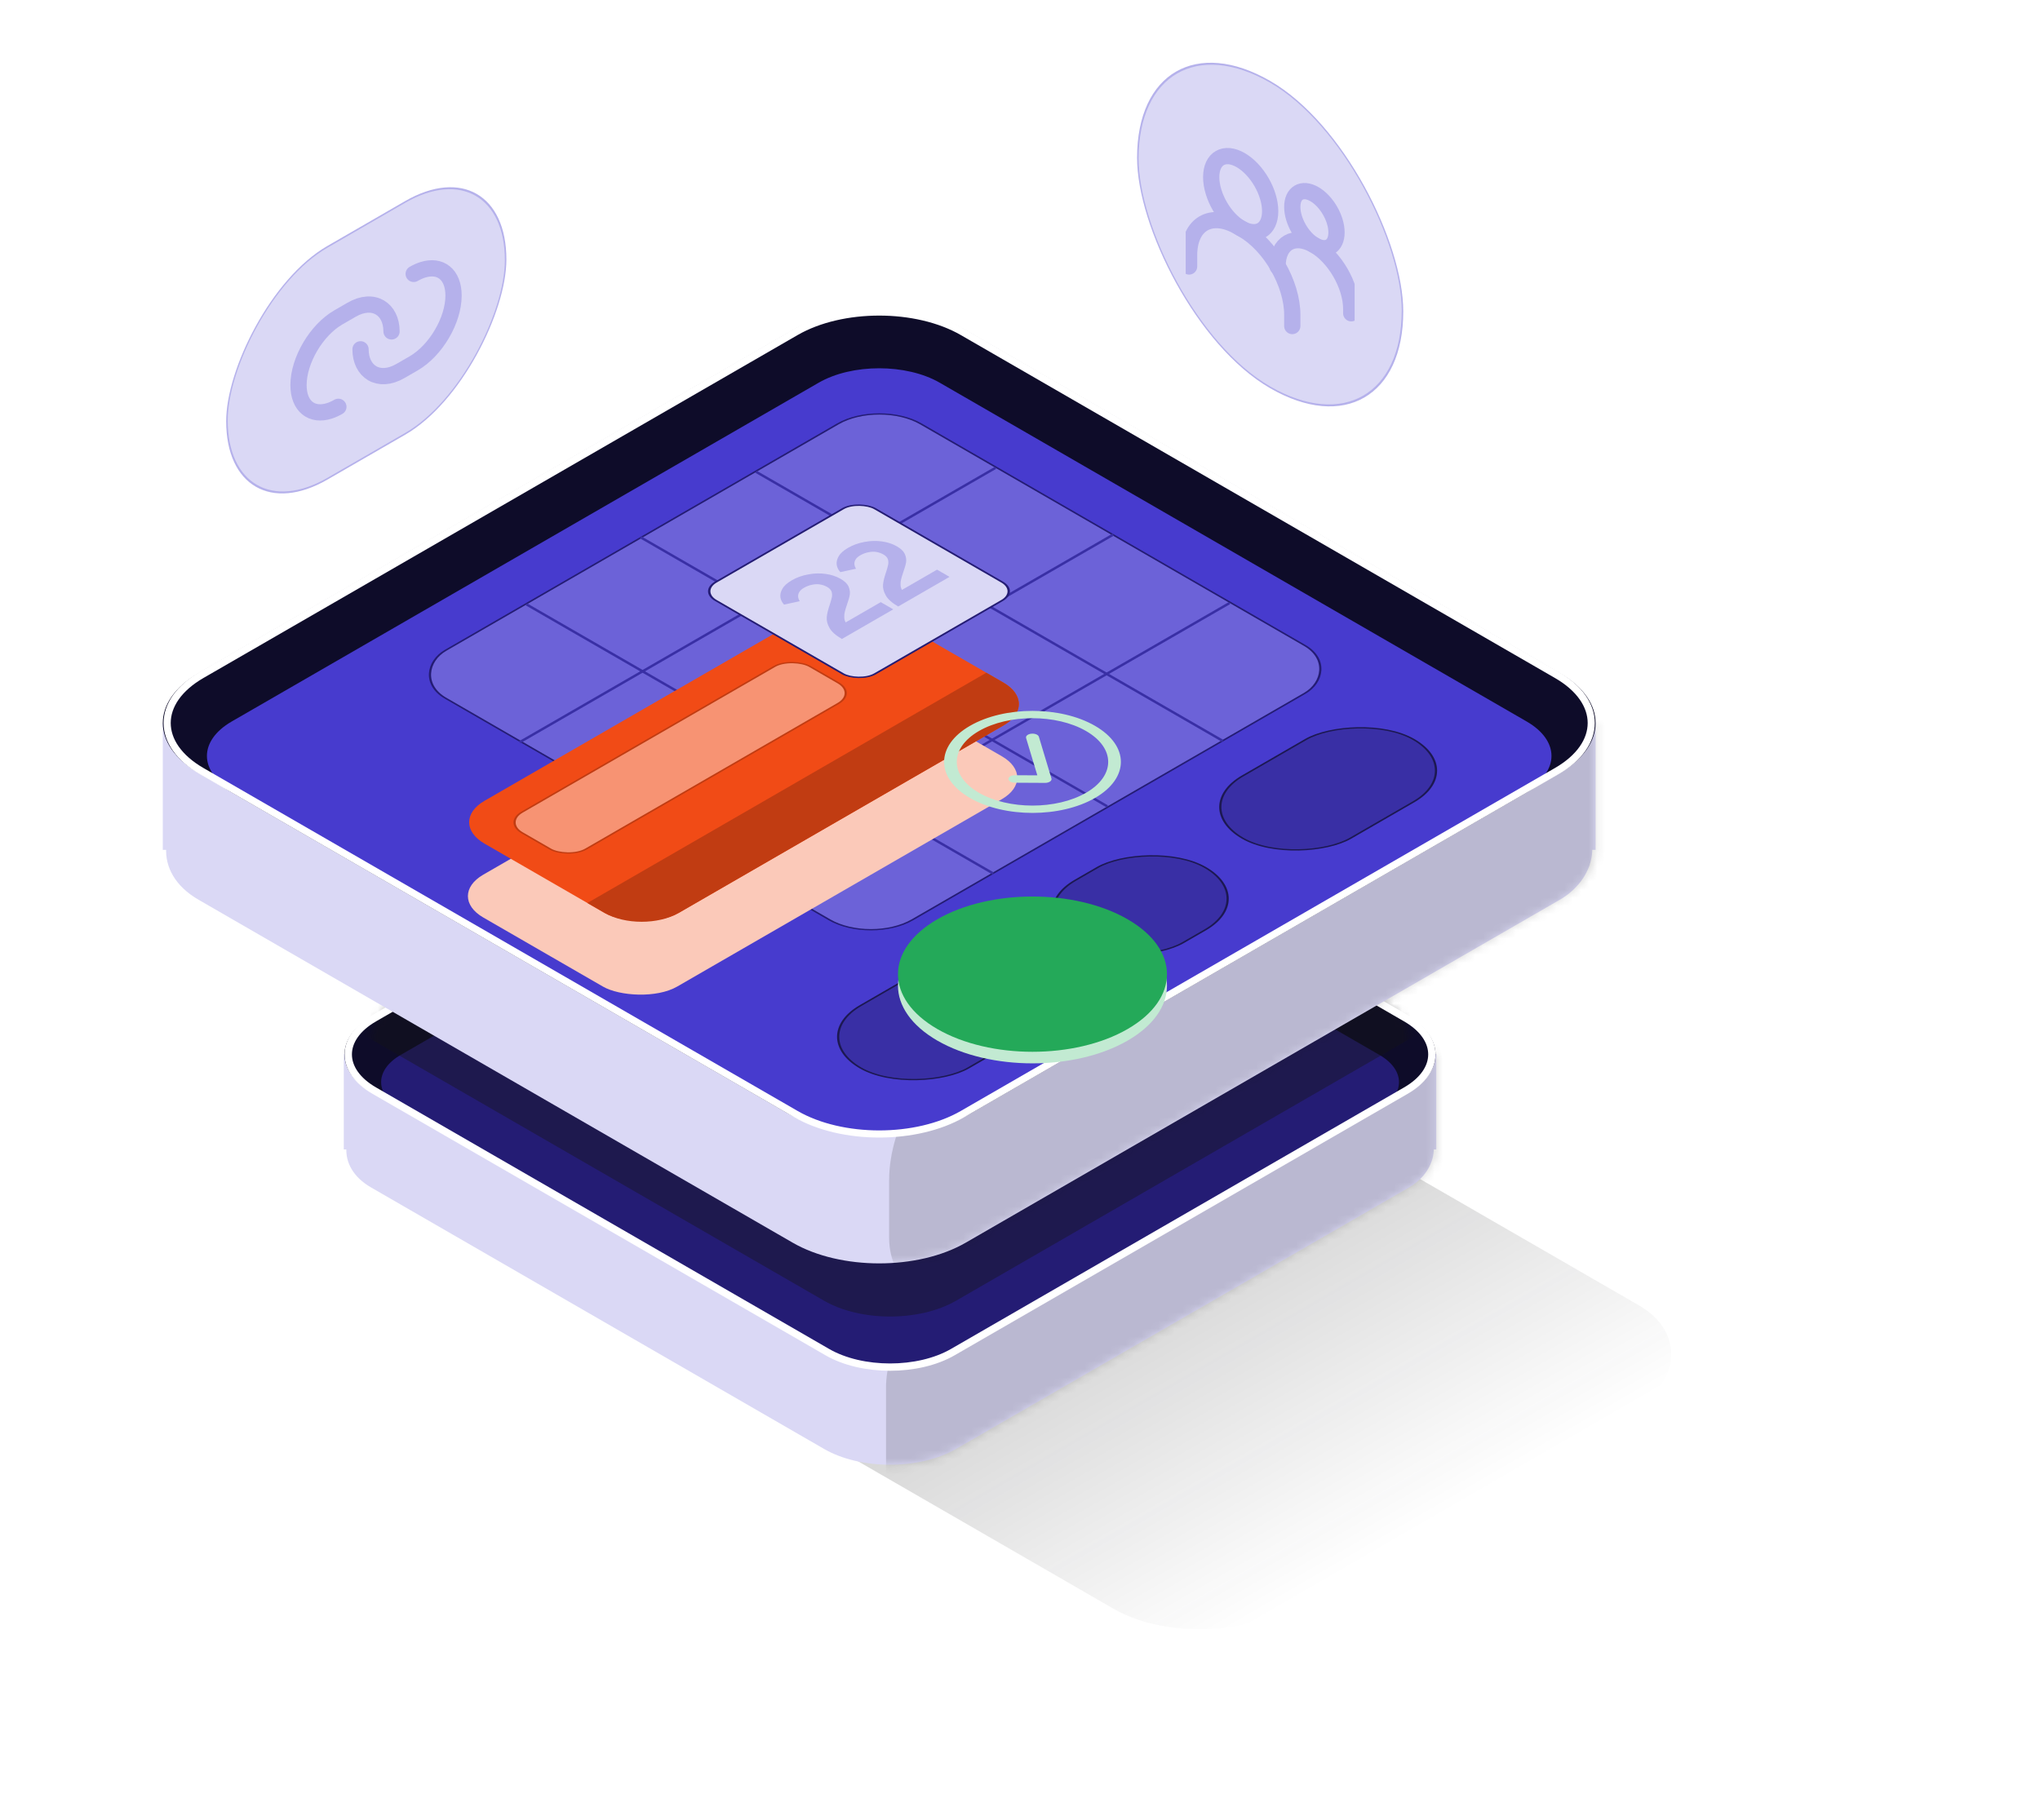
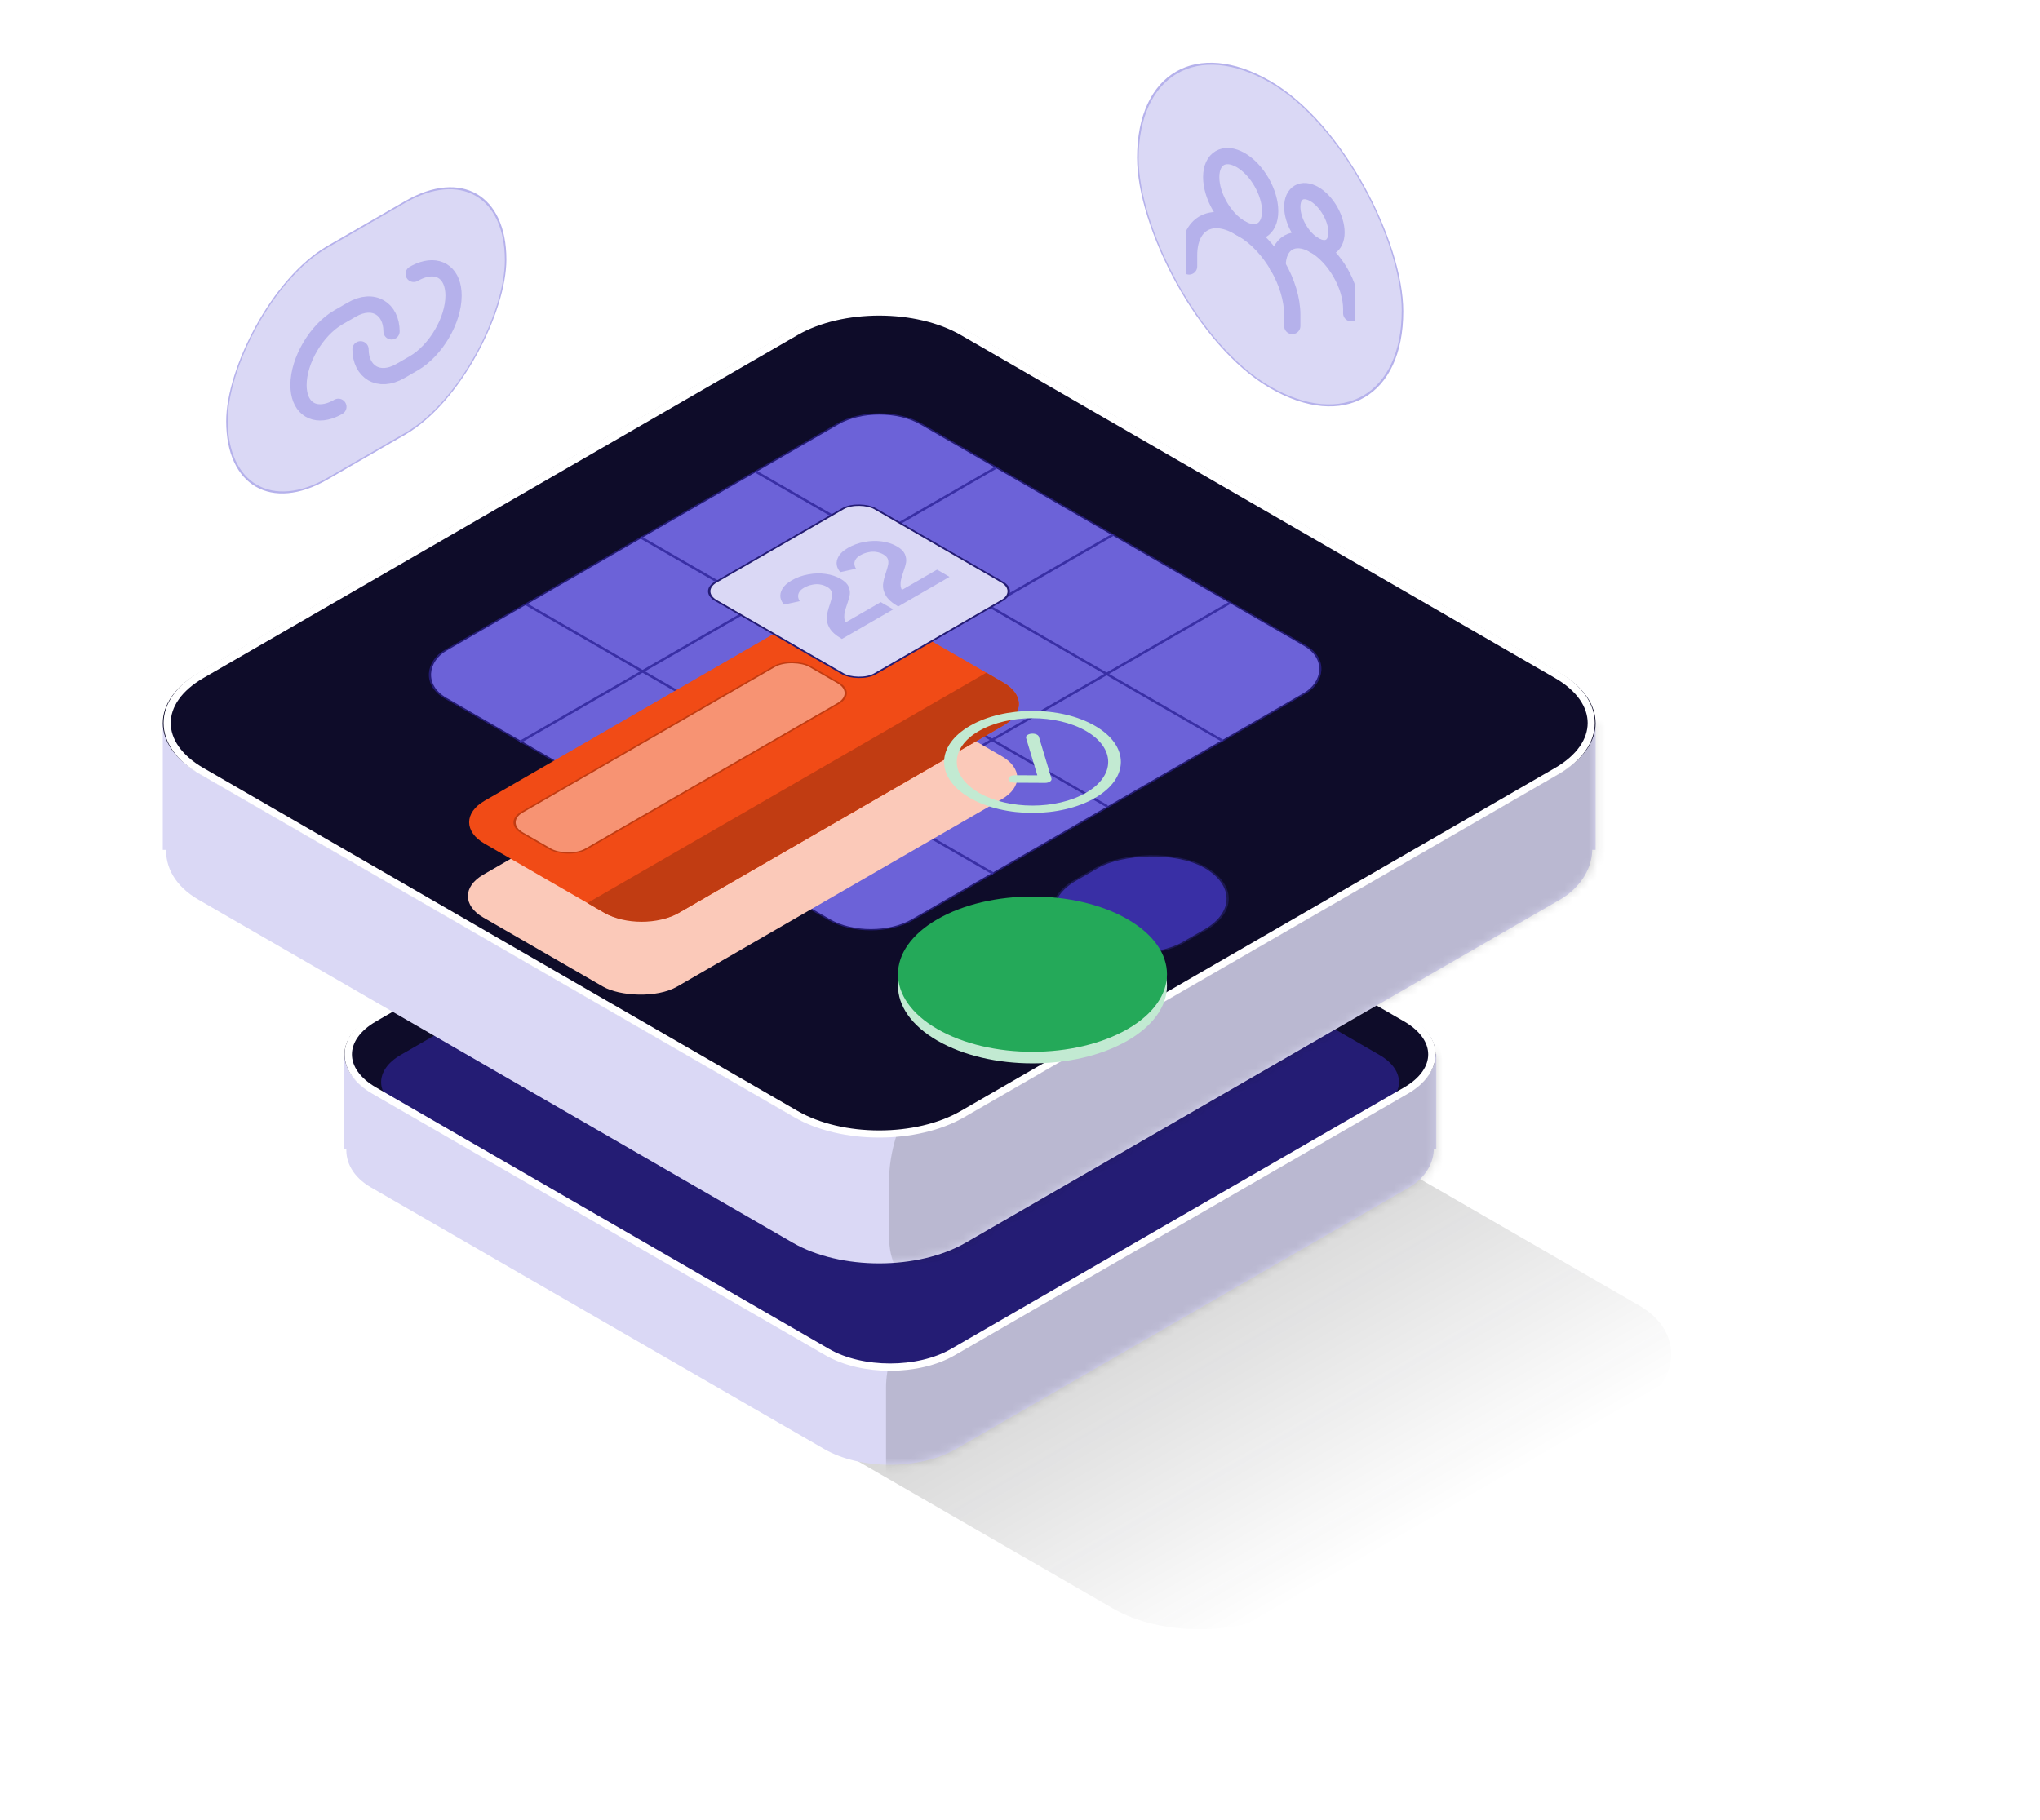
<svg xmlns="http://www.w3.org/2000/svg" fill="none" height="224" viewBox="0 0 251 224" width="251">
  <filter id="a" color-interpolation-filters="sRGB" filterUnits="userSpaceOnUse" height="102.815" width="170.531" x="40.658" y="102.855">
    <feFlood flood-opacity="0" result="BackgroundImageFix" />
    <feBlend in="SourceGraphic" in2="BackgroundImageFix" mode="normal" result="shape" />
    <feGaussianBlur result="effect1_foregroundBlur_13870_2709" stdDeviation="2.578" />
  </filter>
  <filter id="b" color-interpolation-filters="sRGB" filterUnits="userSpaceOnUse" height="73.09" width="76.388" x="105.084" y="121.515">
    <feFlood flood-opacity="0" result="BackgroundImageFix" />
    <feBlend in="SourceGraphic" in2="BackgroundImageFix" mode="normal" result="shape" />
    <feGaussianBlur result="effect1_foregroundBlur_13870_2709" stdDeviation="1.966" />
  </filter>
  <filter id="c" color-interpolation-filters="sRGB" filterUnits="userSpaceOnUse" height="88.961" width="148.328" x="35.349" y="76.999">
    <feFlood flood-opacity="0" result="BackgroundImageFix" />
    <feBlend in="SourceGraphic" in2="BackgroundImageFix" mode="normal" result="shape" />
    <feGaussianBlur result="effect1_foregroundBlur_13870_2709" stdDeviation="1.966" />
  </filter>
  <filter id="d" color-interpolation-filters="sRGB" filterUnits="userSpaceOnUse" height="84.25" width="99.758" x="104.241" y="80.832">
    <feFlood flood-opacity="0" result="BackgroundImageFix" />
    <feBlend in="SourceGraphic" in2="BackgroundImageFix" mode="normal" result="shape" />
    <feGaussianBlur result="effect1_foregroundBlur_13870_2709" stdDeviation="2.578" />
  </filter>
  <filter id="e" color-interpolation-filters="sRGB" filterUnits="userSpaceOnUse" height="51.325" width="76.38" x="53.178" y="75.579">
    <feFlood flood-opacity="0" result="BackgroundImageFix" />
    <feColorMatrix in="SourceAlpha" result="hardAlpha" type="matrix" values="0 0 0 0 0 0 0 0 0 0 0 0 0 0 0 0 0 0 127 0" />
    <feOffset dy="7.907" />
    <feGaussianBlur stdDeviation="2.196" />
    <feComposite in2="hardAlpha" operator="out" />
    <feColorMatrix type="matrix" values="0 0 0 0 0 0 0 0 0 0 0 0 0 0 0 0 0 0 0.2 0" />
    <feBlend in2="BackgroundImageFix" mode="normal" result="effect1_dropShadow_13870_2709" />
    <feBlend in="SourceGraphic" in2="effect1_dropShadow_13870_2709" mode="normal" result="shape" />
  </filter>
  <filter id="f" color-interpolation-filters="sRGB" filterUnits="userSpaceOnUse" height="33.337" width="41.636" x="106.219" y="75.678">
    <feFlood flood-opacity="0" result="BackgroundImageFix" />
    <feColorMatrix in="SourceAlpha" result="hardAlpha" type="matrix" values="0 0 0 0 0 0 0 0 0 0 0 0 0 0 0 0 0 0 127 0" />
    <feOffset dy="8.536" />
    <feGaussianBlur stdDeviation="2.134" />
    <feComposite in2="hardAlpha" operator="out" />
    <feColorMatrix type="matrix" values="0 0 0 0 0 0 0 0 0 0 0 0 0 0 0 0 0 0 0.25 0" />
    <feBlend in2="BackgroundImageFix" mode="normal" result="effect1_dropShadow_13870_2709" />
    <feBlend in="SourceGraphic" in2="effect1_dropShadow_13870_2709" mode="normal" result="shape" />
  </filter>
  <filter id="g" color-interpolation-filters="sRGB" filterUnits="userSpaceOnUse" height="71.356" width="85.346" x="84.364" y="77.1">
    <feFlood flood-opacity="0" result="BackgroundImageFix" />
    <feColorMatrix in="SourceAlpha" result="hardAlpha" type="matrix" values="0 0 0 0 0 0 0 0 0 0 0 0 0 0 0 0 0 0 127 0" />
    <feMorphology in="SourceAlpha" operator="erode" radius="8.708" result="effect1_dropShadow_13870_2709" />
    <feOffset dy="26.123" />
    <feGaussianBlur stdDeviation="17.415" />
    <feComposite in2="hardAlpha" operator="out" />
    <feColorMatrix type="matrix" values="0 0 0 0 0 0 0 0 0 0 0 0 0 0 0 0 0 0 0.15 0" />
    <feBlend in2="BackgroundImageFix" mode="normal" result="effect1_dropShadow_13870_2709" />
    <feBlend in="SourceGraphic" in2="effect1_dropShadow_13870_2709" mode="normal" result="shape" />
  </filter>
  <filter id="h" color-interpolation-filters="sRGB" filterUnits="userSpaceOnUse" height="71.356" width="85.346" x="84.364" y="75.678">
    <feFlood flood-opacity="0" result="BackgroundImageFix" />
    <feColorMatrix in="SourceAlpha" result="hardAlpha" type="matrix" values="0 0 0 0 0 0 0 0 0 0 0 0 0 0 0 0 0 0 127 0" />
    <feMorphology in="SourceAlpha" operator="erode" radius="8.708" result="effect1_dropShadow_13870_2709" />
    <feOffset dy="26.123" />
    <feGaussianBlur stdDeviation="17.415" />
    <feComposite in2="hardAlpha" operator="out" />
    <feColorMatrix type="matrix" values="0 0 0 0 0 0 0 0 0 0 0 0 0 0 0 0 0 0 0.15 0" />
    <feBlend in2="BackgroundImageFix" mode="normal" result="effect1_dropShadow_13870_2709" />
    <feBlend in="SourceGraphic" in2="effect1_dropShadow_13870_2709" mode="normal" result="shape" />
  </filter>
  <filter id="i" color-interpolation-filters="sRGB" filterUnits="userSpaceOnUse" height="29.8" width="41.918" x="84.729" y="56.079">
    <feFlood flood-opacity="0" result="BackgroundImageFix" />
    <feColorMatrix in="SourceAlpha" result="hardAlpha" type="matrix" values="0 0 0 0 0 0 0 0 0 0 0 0 0 0 0 0 0 0 127 0" />
    <feOffset dy="5.968" />
    <feGaussianBlur stdDeviation="1.194" />
    <feComposite in2="hardAlpha" operator="out" />
    <feColorMatrix type="matrix" values="0 0 0 0 0 0 0 0 0 0 0 0 0 0 0 0 0 0 0.2 0" />
    <feBlend in2="BackgroundImageFix" mode="normal" result="effect1_dropShadow_13870_2709" />
    <feBlend in="SourceGraphic" in2="effect1_dropShadow_13870_2709" mode="normal" result="shape" />
  </filter>
  <linearGradient id="j" gradientUnits="userSpaceOnUse" x1="51.283" x2="124.381" y1=".26" y2=".26">
    <stop offset=".224" stop-color="#141415" />
    <stop offset="1" stop-color="#141415" stop-opacity="0" />
  </linearGradient>
  <linearGradient id="k" gradientUnits="userSpaceOnUse" x1="39.87" x2="39.87" y1="0" y2="79.74">
    <stop offset="0" stop-color="#f9f9fb" />
    <stop offset="1" stop-color="#f5f3ff" />
  </linearGradient>
  <clipPath id="l">
    <path d="m0 0h24v24h-24z" transform="matrix(.866 .5 -0 1 145.888 10.868)" />
  </clipPath>
  <mask id="m" height="79" maskUnits="userSpaceOnUse" width="135" x="42" y="102">
    <path clip-rule="evenodd" d="m117.623 104.597c-4.48-2.586-11.742-2.586-16.222 0l-43.517 25.125h-15.586v11.741h.001c0 1.695 1.12 3.39 3.36 4.683l55.743 32.183c4.48 2.586 11.742 2.586 16.222 0l55.742-32.183c2.284-1.319 3.404-3.055 3.359-4.783v-11.641h-15.585z" fill="#fff" fill-rule="evenodd" />
  </mask>
  <mask id="n" height="76" maskUnits="userSpaceOnUse" width="129" x="45" y="90">
    <rect fill="url(#k)" height="79.74" rx="9.366" transform="matrix(.866 .5 -.866 .5 109.476 88.246)" width="79.74" />
  </mask>
  <mask id="o" height="103" maskUnits="userSpaceOnUse" width="177" x="20" y="53">
    <path clip-rule="evenodd" d="m118.812 56.249c-5.875-3.392-15.4-3.392-21.274 0l-56.695 32.733h-20.816v15.615h.001c0 2.222 1.469 4.445 4.406 6.141l73.104 42.206c5.874 3.392 15.399 3.392 21.274 0l73.104-42.206c2.995-1.729 4.463-4.007 4.404-6.273v-15.483h-20.813z" fill="#392fa5" fill-rule="evenodd" />
  </mask>
  <g filter="url(#a)" opacity=".2">
    <rect fill="url(#j)" height="74.665" rx="12.283" transform="matrix(.866 .5 -.866 .5 104.245 104.414)" width="124.729" />
  </g>
  <path d="m42.299 129.722h134.425v11.742h-134.425z" fill="#dad8f5" />
  <rect fill="#dad8f5" height="83.097" rx="9.366" transform="matrix(.866 .5 -.866 .5 109.513 99.915)" width="83.097" />
  <g mask="url(#m)">
    <g filter="url(#b)" opacity=".4">
      <rect fill="#141415" fill-opacity=".4" height="32.814" rx="9.366" transform="matrix(.866 -.5 0 1 109.015 161.434)" width="79.126" />
    </g>
  </g>
  <path d="m101.403 92.964c4.473-2.582 11.725-2.582 16.199.001l55.67 32.141c4.474 2.583 4.475 6.77.002 9.353l-55.662 32.136c-4.473 2.582-11.725 2.582-16.199-.001l-55.67-32.141c-4.474-2.583-4.474-6.771-.001-9.353z" fill="#0e0c29" />
  <path d="m100.813 100.092c4.805-2.774 12.595-2.774 17.4 0l51.515 29.742c3.203 1.849 3.203 4.848 0 6.697l-51.515 29.742c-4.805 2.774-12.595 2.774-17.4 0l-51.515-29.742c-3.203-1.849-3.203-4.848 0-6.697z" fill="#241c74" />
  <g mask="url(#n)">
    <g filter="url(#c)" opacity=".4">
-       <rect fill="#141415" height="86.583" rx="9.366" transform="matrix(.866 .5 -.866 .5 109.513 78.188)" width="86.583" />
-     </g>
+       </g>
  </g>
  <path d="m117.234 93.128 55.743 32.183c4.264 2.462 4.264 6.453 0 8.915l-55.743 32.183c-4.264 2.462-11.178 2.462-15.442 0l-55.743-32.183c-4.264-2.462-4.264-6.453 0-8.915l55.743-32.183c4.264-2.462 11.178-2.462 15.442 0z" stroke="#fff" stroke-width=".9" />
  <rect fill="#dad8f5" height="108.978" rx="12.283" transform="matrix(.866 .5 -.866 .5 108.176 50.108)" width="108.978" />
  <path d="m20.029 88.982h176.293v15.615h-176.293z" fill="#dad8f5" />
  <g mask="url(#o)">
    <g filter="url(#d)" opacity=".4">
      <rect fill="#141415" fill-opacity=".4" height="31.673" rx="12.283" transform="matrix(.866 -.5 0 1 109.397 132.941)" width="103.282" />
    </g>
  </g>
  <path d="m97.54 40.635c5.875-3.392 15.399-3.392 21.273 0l73.104 42.206c5.875 3.392 5.875 8.891 0 12.283l-73.104 42.206c-5.874 3.392-15.399 3.392-21.274 0l-73.104-42.206c-5.875-3.392-5.875-8.891 0-12.283z" fill="#0e0c29" />
-   <path d="m115.688 47.011 72.204 41.687c4.149 2.395 4.149 6.278 0 8.673l-68.401 39.491c-6.249 3.608-16.38 3.608-22.629 0l-68.401-39.491c-4.148-2.395-4.148-6.278 0-8.673l72.204-41.687c4.149-2.395 10.874-2.395 15.023 0z" fill="#473bce" stroke="#0e0c29" stroke-width=".22" />
  <path d="m118.433 40.854 73.104 42.206c5.665 3.271 5.665 8.573 0 11.843l-73.104 42.207c-5.664 3.27-14.849 3.27-20.513 0l-73.104-42.207c-5.665-3.271-5.665-8.573 0-11.843l73.104-42.206c5.664-3.271 14.849-3.271 20.513 0z" stroke="#fff" stroke-width=".878" />
  <rect fill="#6c62d8" height="67.528" rx="5.892" stroke="#241c74" stroke-width=".22" transform="matrix(.866 .5 -.866 .5 108.199 49.221)" width="66.328" />
  <g stroke="#392fa5" stroke-width=".3">
    <path d="m78.819 66.126 57.422 33.117" />
    <path d="m64.777 74.384 57.422 33.117" />
    <path d="m93.02 58.062 57.421 33.117" />
    <path d="m136.961 65.802-58.541 33.763" />
    <path d="m151.277 74.221-58.542 33.763" />
    <path d="m122.484 57.58-58.542 33.763" />
  </g>
-   <rect fill="#392fa5" height="24.297" rx="7.664" stroke="#1c1852" stroke-width=".22" transform="matrix(-.866 -.5 -.866 .5 133.388 123.018)" width="15.329" x="-.19" />
  <rect fill="#392fa5" height="18.477" rx="7.664" stroke="#1c1852" stroke-width=".22" transform="matrix(-.866 -.5 -.866 .5 154.773 110.507)" width="15.329" x="-.19" />
-   <rect fill="#392fa5" height="24.297" rx="7.664" stroke="#1c1852" stroke-width=".22" transform="matrix(-.866 -.5 -.866 .5 180.409 94.748)" width="15.329" x="-.19" />
  <g filter="url(#e)">
    <rect fill="#fbc9b9" height="27.547" rx="5.271" transform="matrix(.866 -.5 .866 .5 54.897 102.376)" width="56.681" />
  </g>
  <rect fill="#f14b16" height="27.593" rx="5.271" transform="matrix(.866 -.5 .866 .5 55.051 101.192)" width="56.681" />
  <path d="m72.27 111.134 49.087-28.341 2.112 1.22c2.522 1.456 2.522 3.816 0 5.271l-39.956 23.069c-2.521 1.456-6.609 1.456-9.13 0z" fill="#c13c12" />
  <rect fill="#f79373" height="9.09" rx="2.526" stroke="#c13c12" stroke-width=".22" transform="matrix(.866 -.5 .866 .5 61.866 101.315)" width="40.92" x=".19" />
  <g filter="url(#f)">
    <g filter="url(#g)">
      <circle cx="13.513" cy="13.513" fill="#c2ead2" r="13.513" transform="matrix(.866 .5 -.866 .5 127.036 73.143)" />
    </g>
    <g filter="url(#h)">
      <circle cx="13.513" cy="13.513" fill="#24a959" r="13.513" transform="matrix(.866 .5 -.866 .5 127.036 71.72)" />
    </g>
    <g fill="#c2ead2">
      <path clip-rule="evenodd" d="m119.655 80.971c-4.077 2.354-4.077 6.17 0 8.524 4.076 2.354 10.686 2.354 14.763 0s4.077-6.17 0-8.524c-4.077-2.354-10.687-2.354-14.763 0zm.487 8.242c-3.807-2.198-3.807-5.762 0-7.961 3.808-2.198 9.981-2.198 13.789 0 3.807 2.198 3.807 5.763 0 7.961-3.808 2.198-9.981 2.198-13.789 0zm7.251-7.032c-.034-.114-.222-.19-.42-.171-.197.02-.329.128-.295.242l1.473 4.891-3.275-.017c-.2-.001-.364.092-.366.208-.002.116.159.21.36.211l3.71.02c.108.001.211-.026.28-.074.07-.047.1-.11.081-.172z" fill-rule="evenodd" />
      <path d="m126.973 82.01-.074-.248zm.42.171.429-.043zm-.715.072.429-.043zm1.473 4.891-.004.252c.13.001.253-.032.336-.089.084-.057.12-.132.098-.206zm-3.275-.017.004-.252zm-.366.208-.436-.002zm.36.211-.004.252zm3.71.02.004-.251zm.28-.074-.332-.163zm.081-.172.429-.043zm-8.978 1.997c-3.907-2.256-3.907-5.913 0-8.168l-.616-.356c-4.247 2.452-4.247 6.427 0 8.879zm14.147 0c-3.907 2.256-10.241 2.256-14.147 0l-.616.356c4.247 2.452 11.132 2.452 15.379 0zm0-8.168c3.907 2.256 3.907 5.913 0 8.168l.616.356c4.247-2.452 4.247-6.428 0-8.879zm-14.147 0c3.906-2.256 10.24-2.256 14.147 0l.616-.356c-4.247-2.452-11.132-2.452-15.379 0zm-.129-.074c-3.977 2.296-3.977 6.02 0 8.316l.616-.356c-3.637-2.1-3.637-5.505 0-7.605zm14.405 0c-3.978-2.296-10.427-2.296-14.405 0l.616.356c3.638-2.1 9.535-2.1 13.173 0zm0 8.316c3.977-2.296 3.977-6.02 0-8.316l-.616.356c3.637 2.1 3.637 5.505 0 7.605zm-14.405 0c3.978 2.296 10.427 2.296 14.405 0l-.616-.356c-3.638 2.1-9.535 2.1-13.173 0zm7.214-7.133c-.04.004-.077-.011-.084-.034l.858-.086c-.075-.251-.489-.419-.923-.375zm.059-.049c.007.023-.02.045-.059.049l-.149-.495c-.435.044-.726.282-.65.533zm1.474 4.891-1.474-4.891-.858.086 1.473 4.891zm-3.709.277 3.275.017.008-.503-3.275-.017zm.073-.042c0 .023-.033.042-.073.042l.008-.503c-.441-.002-.802.202-.806.457zm-.071-.042c.04 0.0.072.019.071.042l-.871-.005c-.004.255.351.463.792.465zm3.71.02-3.71-.02-.008.503 3.71.02zm-.056.015c.014-.009.035-.015.056-.015l-.008.503c.237.001.463-.058.616-.163zm-.016.034c-.004-.012.002-.025.016-.034l.664.326c.154-.104.219-.243.178-.377zm-1.548-5.139 1.548 5.139.858-.086-1.548-5.139z" />
    </g>
  </g>
  <g filter="url(#i)">
    <rect fill="#dad8f5" height="22.605" rx="2.268" stroke="#241c74" stroke-width=".239" transform="matrix(.866 -.5 .866 .5 85.933 66.905)" width="22.605" x=".207" />
    <g fill="#b5b1eb">
      <path d="m110.514 68.674c-.762-.44-1.274-.897-1.536-1.372-.263-.475-.372-.922-.329-1.342.044-.419.167-.92.368-1.501.131-.399.219-.713.263-.94.043-.237.03-.462-.04-.675-.079-.217-.258-.407-.538-.569-.271-.157-.565-.26-.88-.311-.315-.051-.643-.038-.985.038-.341.066-.669.19-.984.371-.298.172-.499.359-.605.561-.105.192-.144.382-.118.569.027.187.092.361.197.523l-1.93.417c-.236-.248-.385-.541-.446-.879-.053-.344.026-.698.236-1.061.21-.374.6-.725 1.169-1.054.604-.349 1.273-.589 2.009-.72.735-.141 1.453-.162 2.153-.061.692.096 1.304.298 1.838.607.491.283.814.596.972.94.149.339.201.672.158 1.001-.053.323-.171.74-.355 1.251-.114.329-.197.604-.249.826-.062.217-.088.445-.079.682 0 .233.057.452.171.659l4.32-2.494 1.536.887z" />
      <path d="m103.589 72.672c-.762-.44-1.274-.897-1.536-1.372-.263-.475-.372-.922-.329-1.342.044-.419.167-.92.368-1.501.131-.399.219-.713.263-.94.043-.238.03-.463-.04-.675-.079-.217-.258-.407-.538-.569-.271-.157-.565-.26-.88-.311-.315-.051-.643-.038-.985.038-.341.066-.67.19-.985.371-.298.172-.499.359-.604.561-.105.192-.144.382-.118.569.026.187.092.361.197.523l-1.93.417c-.236-.248-.385-.541-.447-.879-.052-.344.026-.697.236-1.061.21-.374.6-.725 1.169-1.054.604-.349 1.274-.589 2.009-.72.735-.141 1.453-.162 2.153-.061.692.096 1.304.298 1.838.607.491.283.815.596.972.94.149.339.201.672.158 1.001-.053.324-.171.74-.355 1.251-.114.329-.197.604-.249.826-.062.217-.088.445-.079.682 0 .233.057.452.171.66l4.32-2.494 1.536.887z" />
    </g>
  </g>
  <rect fill="#dad8f5" height="37.599" rx="18.799" stroke="#b5b1eb" stroke-width=".22" transform="matrix(.866 .5 -0 1 139.918 .457)" width="37.599" x=".095" y=".165" />
  <g clip-path="url(#l)" stroke="#b5b1eb" stroke-linecap="round" stroke-width="2">
    <path d="m146.305 32.795v-1.377c0-3.866 2.714-5.433 6.062-3.5l.572.33c3.348 1.933 6.062 6.634 6.062 10.5v1.377" />
    <path d="m157.188 32.795c0-2.892 2.03-4.064 4.534-2.618 2.504 1.446 4.534 4.962 4.534 7.854v.524" />
    <g stroke-linejoin="round">
      <path d="m152.653 28.083c2.004 1.157 3.628.219 3.628-2.094 0-2.313-1.624-5.126-3.628-6.283-2.003-1.157-3.627-.219-3.627 2.094 0 2.313 1.624 5.126 3.627 6.283z" />
      <path d="m161.722 30.177c1.503.868 2.721.164 2.721-1.571s-1.218-3.845-2.721-4.712-2.721-.164-2.721 1.571 1.218 3.845 2.721 4.712z" />
    </g>
  </g>
  <rect fill="#dad8f5" height="28.538" rx="14.269" stroke="#b5b1eb" stroke-width=".218" transform="matrix(-.866 .5 0 1 62.13 17.603)" width="39.592" x="-.094" y=".163" />
  <path d="m48.174 40.787c0-2.744-2.21-4.228-4.905-2.672-.319.184-1.372.792-1.635.944-2.709 1.564-4.905 5.296-4.905 8.336 0 2.619 1.631 3.87 3.815 3.165.351-.113.715-.277 1.09-.493" stroke="#b5b1eb" stroke-linecap="round" stroke-linejoin="round" stroke-width="2" />
  <path d="m44.359 42.99c0 2.744 2.21 4.228 4.905 2.672.319-.184 1.372-.792 1.635-.944 2.709-1.564 4.905-5.296 4.905-8.336 0-2.619-1.631-3.87-3.815-3.165-.351.113-.715.277-1.09.493" stroke="#b5b1eb" stroke-linecap="round" stroke-linejoin="round" stroke-width="2" />
</svg>